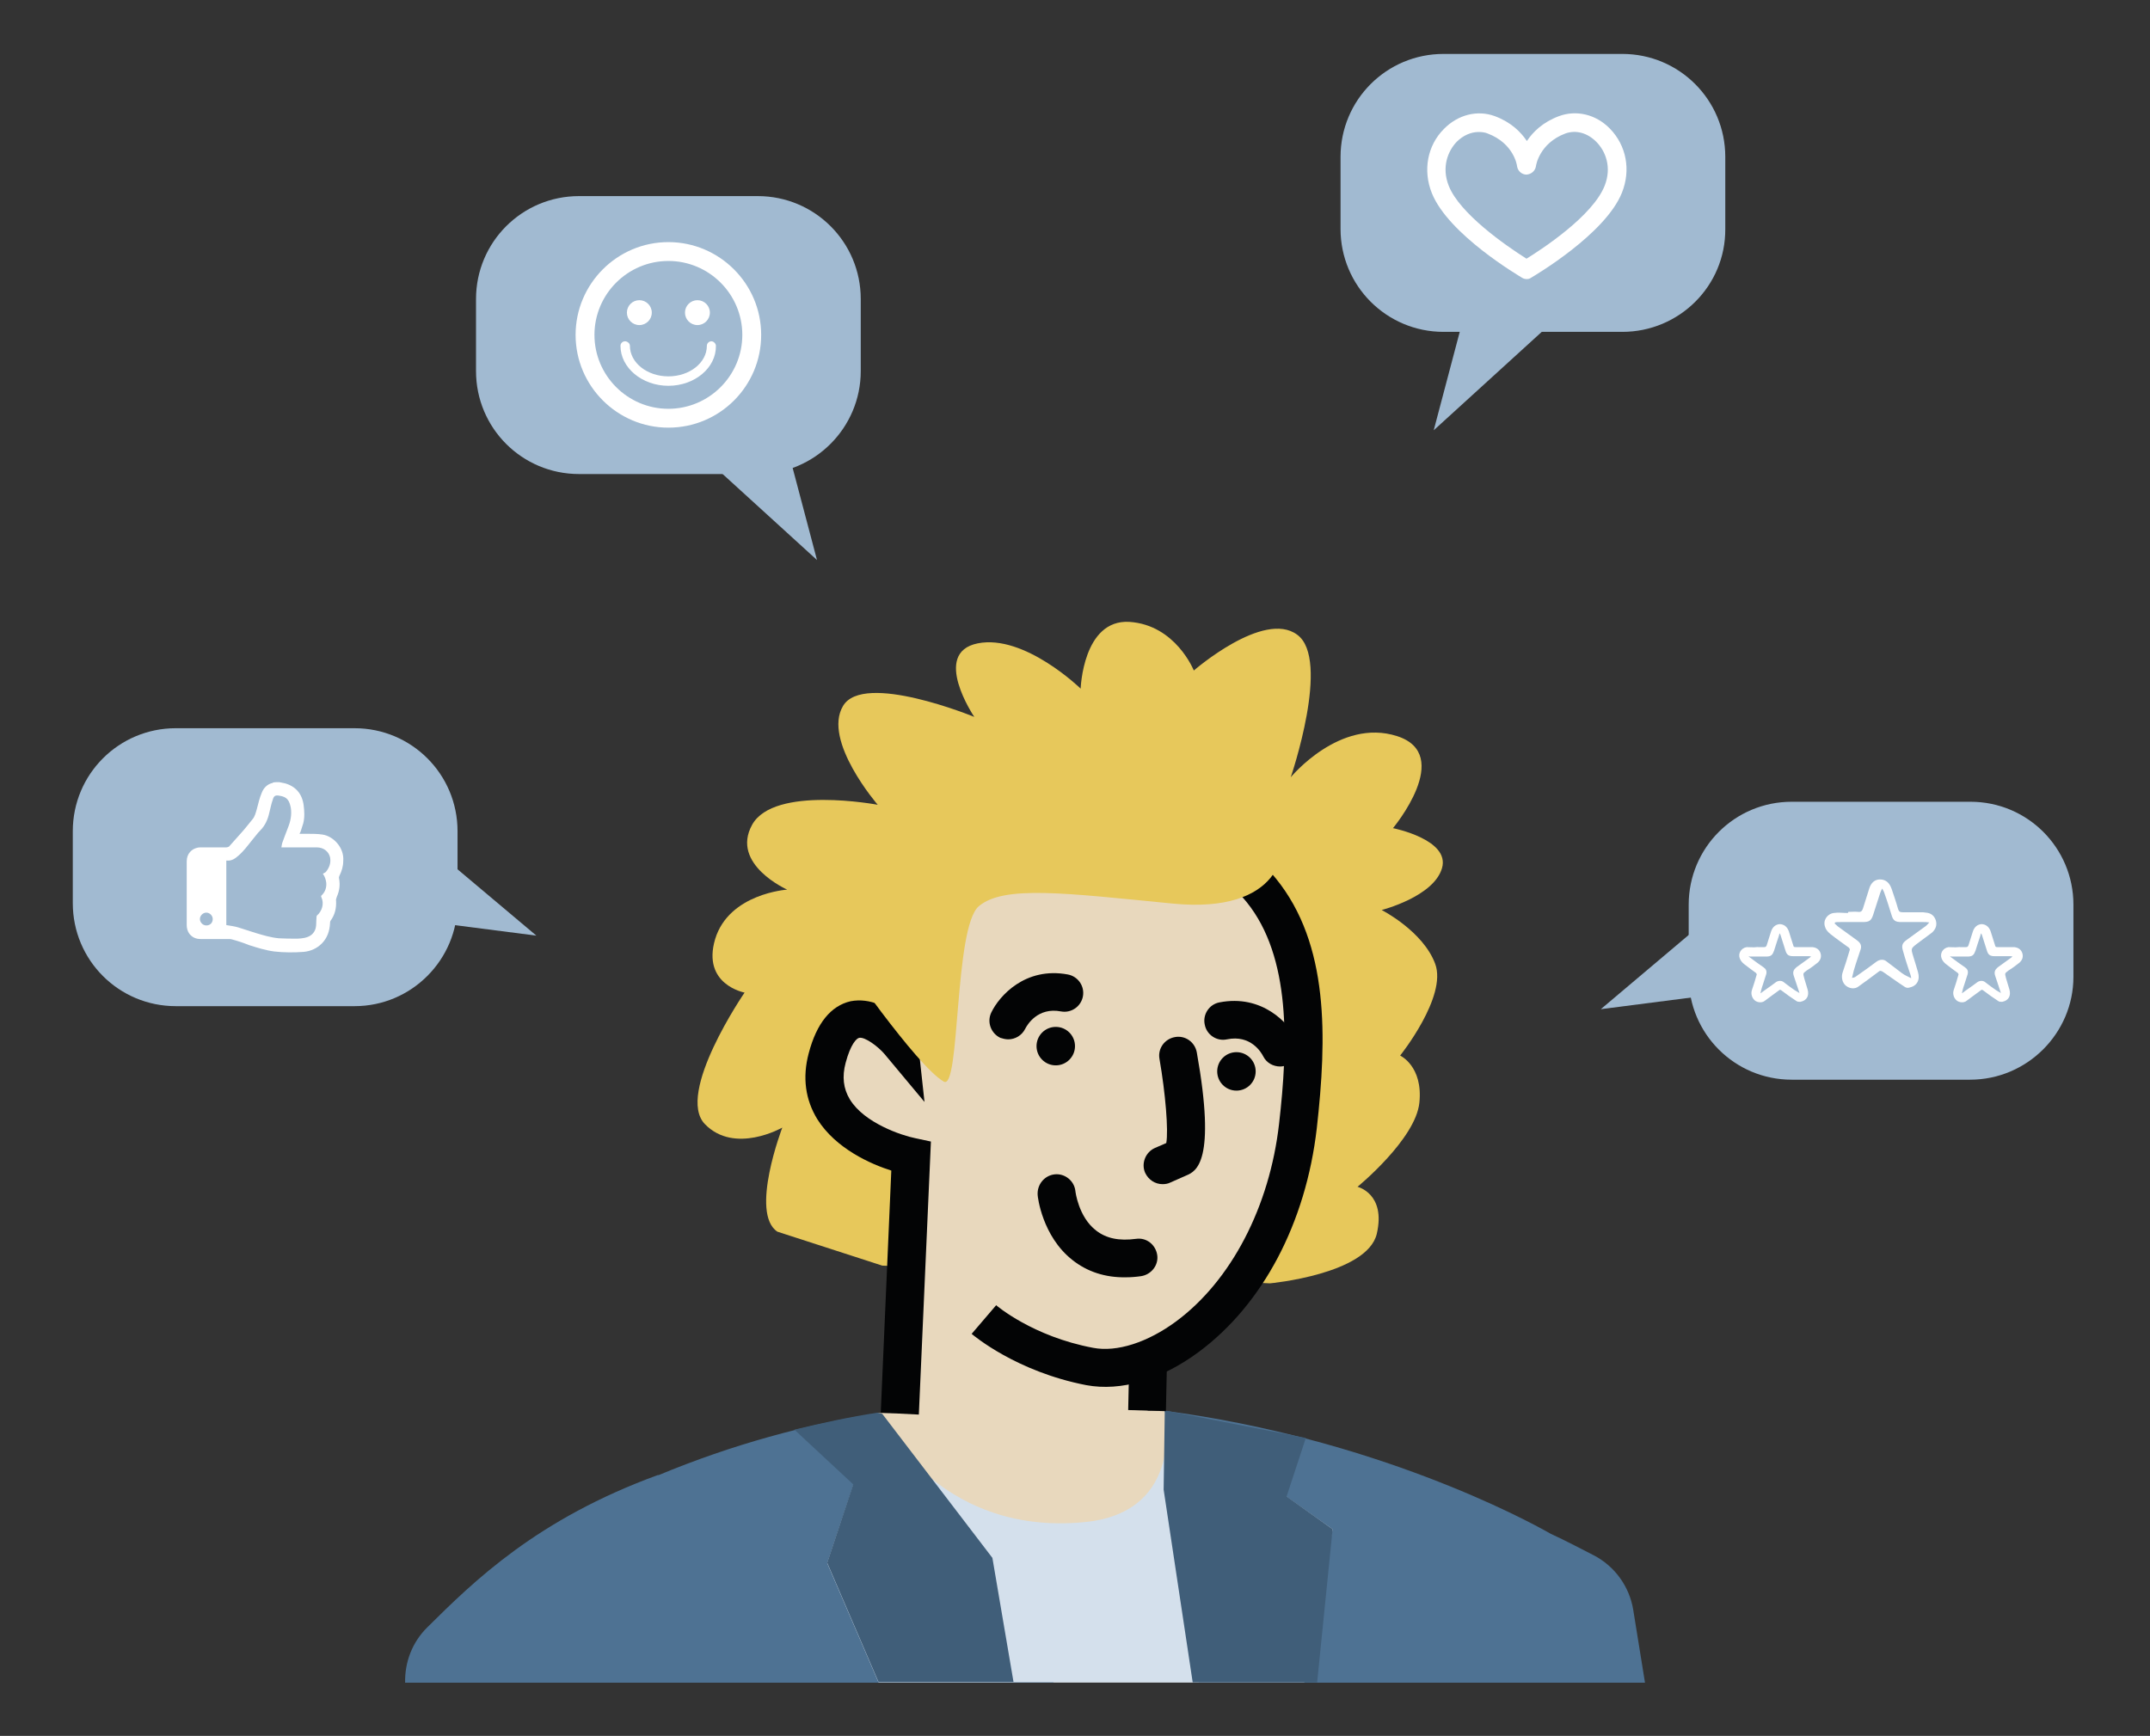
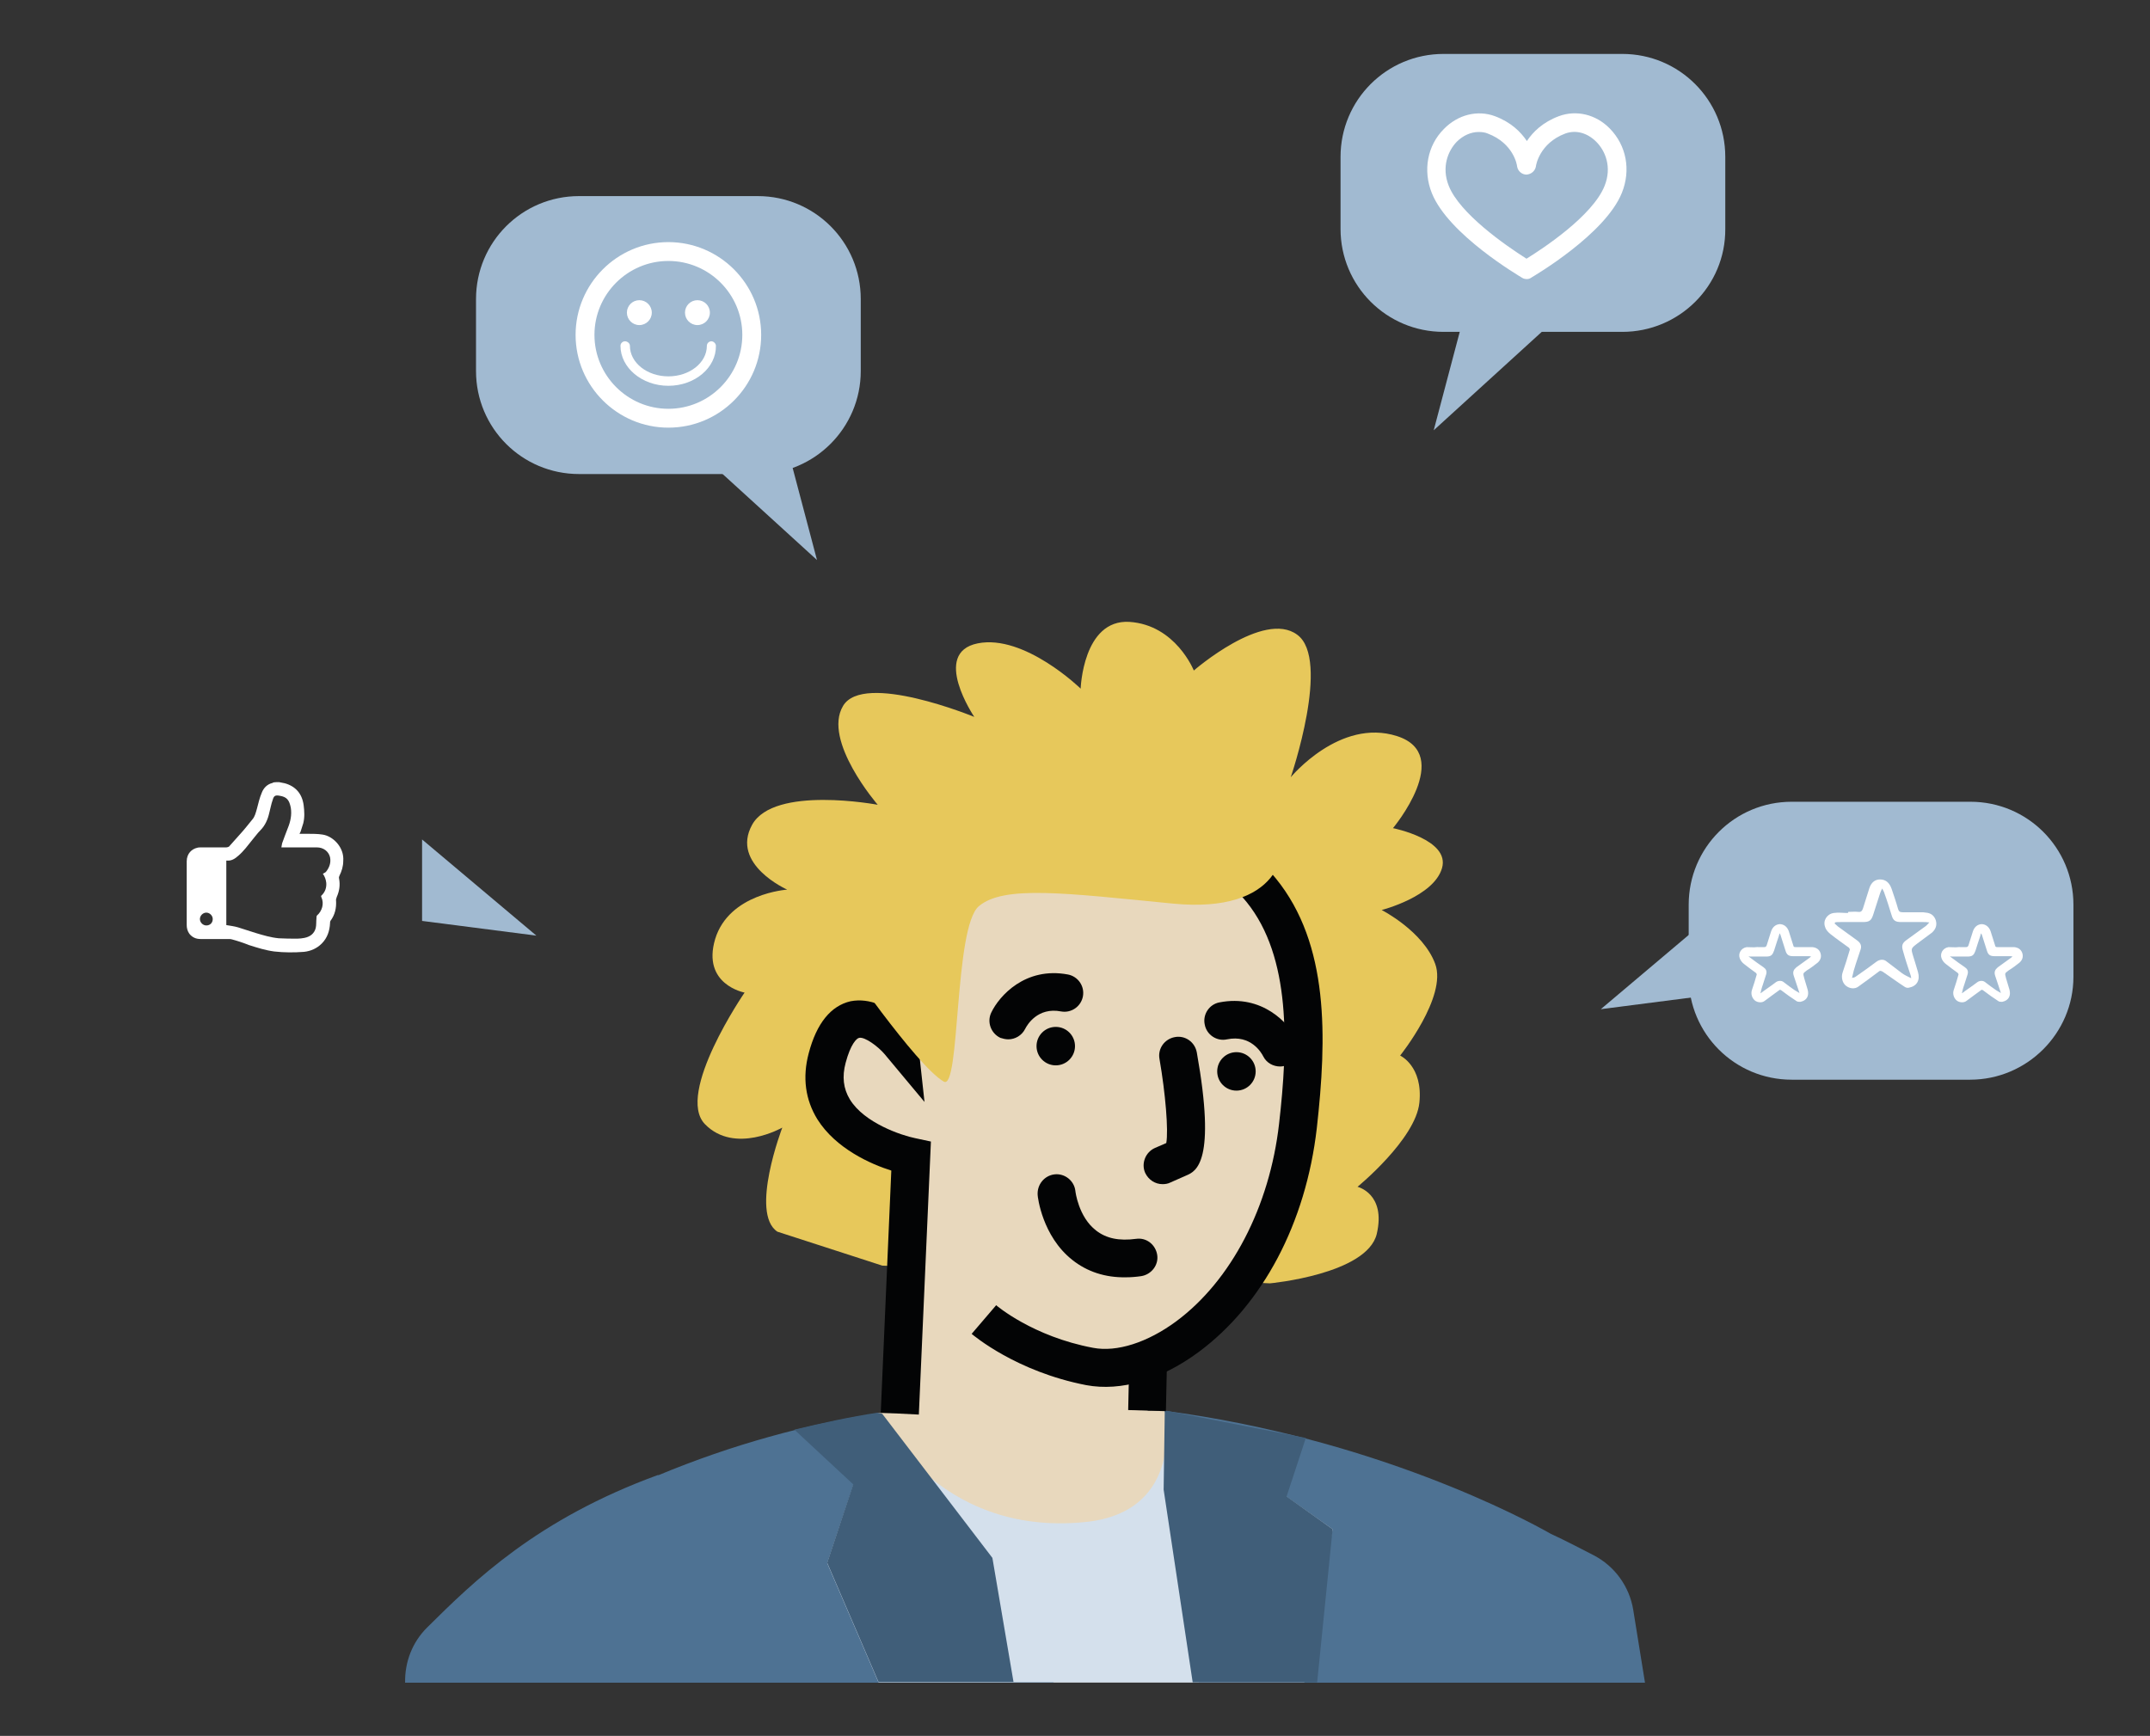
<svg xmlns="http://www.w3.org/2000/svg" version="1.1" x="0px" y="0px" viewBox="0 0 57 46.03" style="enable-background:new 0 0 57 46.03;" xml:space="preserve">
  <rect x="0" y="0" width="57" height="46.03" fill="#333333" stroke="none" />
  <style type="text/css">
	.st0{display:none;}
	.st1{display:inline;fill:#D4E0EC;}
	.st2{fill:#4E7293;}
	.st3{fill:#E8D8BD;}
	.st4{fill:#E7C85B;}
	.st5{fill:#030405;}
	.st6{fill:#A1BAD1;}
	.st7{fill:#FFFFFF;}
	.st8{fill:#D4E0EC;}
	.st9{fill:#405E79;}
	.st10{fill:#FFFFFF;stroke:#FFFFFF;stroke-width:0.05;stroke-miterlimit:10;}
</style>
  <g id="HG" class="st0">
    <rect x="-389.25" y="-10.24" class="st1" width="386.96" height="273.61" />
  </g>
  <g id="Kathrin">
    <path class="st2" d="M43.61,44.61l-0.31-1.92c-0.1-0.62-0.49-1.16-1.05-1.45c-0.35-0.18-0.73-0.38-1.14-0.57   c-0.7-0.4-4.69-2.53-10.23-3.26c-2.08,0.58-4.44,0.78-7.62,0.07c-1.88,0.29-3.84,0.82-5.81,1.64c0,0,0,0,0-0.01   c-3.21,1.17-4.88,2.81-6.13,4.05c-0.39,0.39-0.59,0.91-0.58,1.46H43.61z" />
    <path class="st3" d="M27.94,44.61h3.84c1.24-2.06-0.91-7.21-0.91-7.21l-7.62,0.07C23.26,37.47,25.2,42.56,27.94,44.61z" />
    <rect x="23.84" y="34.07" transform="matrix(-1 6.252503e-03 -6.252503e-03 -1 54.483 71.786)" class="st3" width="6.57" height="3.82" />
    <path class="st4" d="M36.93,21.96c0,0,1.63-1.95,0.11-2.44c-1.52-0.49-2.82,1.09-2.82,1.09s1.07-3.13,0.17-3.78   c-0.89-0.66-2.74,0.95-2.74,0.95s-0.48-1.21-1.71-1.29c-1.23-0.07-1.29,1.77-1.29,1.77s-1.49-1.45-2.73-1.2   c-1.24,0.25-0.09,1.95-0.09,1.95s-2.94-1.21-3.48-0.29c-0.55,0.92,0.92,2.62,0.92,2.62s-2.75-0.52-3.33,0.53   c-0.58,1.05,0.93,1.72,0.93,1.72s-1.54,0.1-1.91,1.31c-0.36,1.21,0.78,1.42,0.78,1.42s-1.84,2.68-1.05,3.49s2.05,0.09,2.05,0.09   s-0.87,2.27-0.13,2.76l2.78,0.9l10.28,0.47c0,0,2.57-0.24,2.83-1.31c0.25-1.07-0.51-1.25-0.51-1.25s1.54-1.26,1.64-2.23   c0.1-0.97-0.51-1.25-0.51-1.25s1.25-1.56,0.93-2.43c-0.32-0.87-1.42-1.43-1.42-1.43s1.38-0.35,1.6-1.11S36.93,21.96,36.93,21.96z" />
    <g>
      <path class="st3" d="M23.85,37.38l0.31-6.71c0,0-2.77-0.57-2.23-2.61c0.54-2.05,1.89-0.43,1.89-0.43s-0.74-6.57,4.94-6.03    c5.68,0.55,6.14,3.92,5.65,8.26s-3.55,6.74-5.52,6.37c-1.76-0.33-2.81-1.24-2.81-1.24" />
      <path class="st5" d="M24.36,37.51l0.32-7.24l-0.42-0.09c-0.35-0.07-1.35-0.4-1.73-1.03c-0.17-0.28-0.21-0.6-0.11-0.97    c0.13-0.49,0.29-0.65,0.36-0.66c0.15-0.03,0.5,0.23,0.67,0.43l1.06,1.27l-0.18-1.65c0-0.03-0.31-3,1.22-4.55    c0.73-0.74,1.8-1.06,3.17-0.92c2.08,0.2,3.5,0.8,4.33,1.82c1.18,1.46,1.1,3.79,0.86,5.88c-0.25,2.2-1.27,4.16-2.73,5.24    c-0.76,0.56-1.57,0.82-2.2,0.7c-1.6-0.3-2.56-1.12-2.57-1.13l-0.65,0.76c0.05,0.04,1.18,1,3.04,1.36    c0.92,0.17,1.98-0.14,2.98-0.88c1.7-1.26,2.84-3.42,3.13-5.93c0.27-2.41,0.33-4.88-1.08-6.62c-1.01-1.24-2.65-1.96-5.02-2.19    c-1.69-0.16-3.03,0.25-3.99,1.22c-1.23,1.25-1.5,3.13-1.53,4.3c-0.23-0.09-0.48-0.13-0.74-0.08c-0.52,0.12-0.9,0.58-1.11,1.38    c-0.17,0.64-0.09,1.23,0.23,1.75c0.49,0.78,1.42,1.19,1.96,1.36l-0.28,6.42L24.36,37.51z" />
    </g>
    <g>
      <path class="st5" d="M29.85,33.87c0.13,0,0.26-0.01,0.4-0.03c0.27-0.04,0.47-0.29,0.43-0.56c-0.04-0.27-0.28-0.47-0.56-0.43    c-0.45,0.06-0.79-0.01-1.06-0.22c-0.47-0.36-0.55-1.04-0.55-1.05c-0.03-0.27-0.28-0.47-0.55-0.44c-0.27,0.03-0.47,0.27-0.45,0.55    c0,0.04,0.12,1.09,0.92,1.72C28.82,33.72,29.3,33.88,29.85,33.87z" />
      <path class="st5" d="M30.36,31.1c-0.11-0.25,0.01-0.55,0.26-0.66l0.3-0.13c0.06-0.33-0.02-1.31-0.18-2.23    c-0.05-0.27,0.13-0.53,0.41-0.58c0.27-0.05,0.53,0.13,0.58,0.41c0.52,2.91-0.02,3.15-0.28,3.26l-0.43,0.19    c-0.06,0.03-0.13,0.04-0.2,0.04C30.63,31.4,30.45,31.29,30.36,31.1z M30.89,30.39L30.89,30.39L30.89,30.39z" />
      <path class="st5" d="M26.73,27.56c0.18,0,0.36-0.1,0.45-0.28c0.05-0.1,0.33-0.58,0.95-0.46c0.27,0.05,0.53-0.13,0.58-0.4    c0.05-0.27-0.13-0.53-0.4-0.58c-1.13-0.21-1.82,0.57-2.03,1.01c-0.12,0.25-0.01,0.55,0.24,0.67    C26.58,27.54,26.66,27.56,26.73,27.56z" />
      <path class="st5" d="M33.94,28.28c0.07,0,0.15-0.02,0.22-0.05c0.24-0.12,0.35-0.42,0.22-0.66c-0.21-0.44-0.92-1.21-2.05-0.99    c-0.27,0.05-0.45,0.32-0.39,0.59c0.05,0.27,0.32,0.45,0.59,0.39c0.63-0.13,0.91,0.35,0.96,0.45    C33.58,28.19,33.76,28.28,33.94,28.28z" />
      <circle class="st5" cx="27.99" cy="27.74" r="0.51" />
      <circle class="st5" cx="32.78" cy="28.41" r="0.51" />
    </g>
-     <path class="st4" d="M33.9,21.95c0.3,0.59,0.05,2.29-2.81,2.01s-4.48-0.49-5.14,0.07c-0.66,0.56-0.49,4.91-0.93,4.65   c-0.73-0.42-2.75-3.36-2.75-3.36s1.89-4.86,4.03-5.02S33.9,21.95,33.9,21.95z" />
+     <path class="st4" d="M33.9,21.95c0.3,0.59,0.05,2.29-2.81,2.01s-4.48-0.49-5.14,0.07c-0.66,0.56-0.49,4.91-0.93,4.65   c-0.73-0.42-2.75-3.36-2.75-3.36s1.89-4.86,4.03-5.02S33.9,21.95,33.9,21.95" />
    <path class="st6" d="M20.09,12.57h-4.74c-1.51,0-2.73-1.22-2.73-2.73V7.93c0-1.51,1.22-2.73,2.73-2.73h4.74   c1.51,0,2.73,1.22,2.73,2.73v1.91C22.82,11.34,21.6,12.57,20.09,12.57z" />
    <polygon class="st6" points="18.73,12.18 21.66,14.85 20.88,11.9  " />
    <polygon class="st6" points="40.94,8.74 38.01,11.41 38.79,8.46  " />
    <path class="st7" d="M17.72,11.34c-1.35,0-2.46-1.1-2.46-2.46c0-1.35,1.1-2.46,2.46-2.46c1.35,0,2.46,1.1,2.46,2.46   C20.18,10.24,19.08,11.34,17.72,11.34z M17.72,6.92c-1.08,0-1.96,0.88-1.96,1.96c0,1.08,0.88,1.96,1.96,1.96s1.96-0.88,1.96-1.96   C19.68,7.8,18.8,6.92,17.72,6.92z" />
    <circle class="st7" cx="16.95" cy="8.29" r="0.33" />
    <circle class="st7" cx="18.49" cy="8.29" r="0.33" />
    <path class="st7" d="M17.72,10.23c-0.7,0-1.27-0.48-1.27-1.06c0-0.07,0.06-0.12,0.12-0.12S16.7,9.1,16.7,9.17   c0,0.45,0.46,0.81,1.02,0.81s1.02-0.36,1.02-0.81c0-0.07,0.06-0.12,0.12-0.12s0.12,0.06,0.12,0.12   C18.99,9.75,18.42,10.23,17.72,10.23z" />
-     <path class="st6" d="M9.4,26.68H4.66c-1.51,0-2.73-1.22-2.73-2.73v-1.91c0-1.51,1.22-2.73,2.73-2.73H9.4   c1.51,0,2.73,1.22,2.73,2.73v1.91C12.13,25.45,10.91,26.68,9.4,26.68z" />
    <polygon class="st6" points="11.19,22.26 14.22,24.81 11.19,24.42  " />
    <path class="st6" d="M43.01,8.8h-4.74c-1.51,0-2.73-1.22-2.73-2.73V4.16c0-1.51,1.22-2.73,2.73-2.73h4.74   c1.51,0,2.73,1.22,2.73,2.73v1.91C45.75,7.58,44.52,8.8,43.01,8.8z" />
    <path class="st8" d="M34.58,44.61l0.75-4.06l-4.45-3.15c0,0,0.58,2.69-2.11,2.96c-3.97,0.4-5.51-2.89-5.51-2.89l-1.33,3.98   l1.36,3.16H34.58z" />
    <g>
      <path class="st9" d="M23.39,37.49c-0.04-0.01-0.09-0.02-0.13-0.03c-0.72,0.11-1.46,0.27-2.2,0.45l1.56,1.45l-0.69,2.08l1.36,3.16    h3.58l-0.56-3.29L23.39,37.49z" />
    </g>
    <polygon class="st9" points="34.92,44.61 35.33,40.55 34.11,39.68 34.62,38.13 30.88,37.4 30.85,39.5 31.62,44.61  " />
    <g id="kQnoXf_00000003083808801987654810000004814485459540491705_">
      <g>
        <path class="st7" d="M7.4,20.74c0.05,0.01,0.1,0.02,0.15,0.03c0.29,0.08,0.46,0.28,0.5,0.58c0.02,0.16,0.03,0.32-0.01,0.48     c-0.02,0.07-0.05,0.15-0.07,0.22c-0.01,0.02-0.02,0.04-0.03,0.06c0.08,0,0.15,0,0.22,0c0.13,0,0.26,0,0.39,0.02     c0.28,0.04,0.58,0.34,0.55,0.7C9.1,22.97,9.06,23.1,9,23.22c-0.01,0.02-0.02,0.05-0.01,0.08c0.03,0.17,0.01,0.32-0.06,0.48     c-0.01,0.03-0.03,0.08-0.02,0.11c0.01,0.19-0.03,0.37-0.15,0.53c-0.01,0.02-0.01,0.04-0.01,0.06c-0.01,0.2-0.07,0.39-0.22,0.54     c-0.13,0.13-0.29,0.2-0.47,0.22c-0.26,0.02-0.53,0.02-0.79-0.01c-0.23-0.03-0.45-0.1-0.67-0.17C6.45,25,6.3,24.95,6.15,24.91     c-0.03-0.01-0.07-0.01-0.1-0.01c-0.24,0-0.49,0-0.73,0c-0.12,0-0.22-0.04-0.3-0.14c-0.05-0.07-0.07-0.15-0.07-0.23     c0-0.56,0-1.12,0-1.69c0-0.21,0.14-0.33,0.28-0.36c0.03-0.01,0.07-0.01,0.1-0.01c0.22,0,0.45,0,0.67,0     c0.02,0,0.05-0.01,0.07-0.02c0.11-0.12,0.22-0.25,0.33-0.37c0.1-0.11,0.19-0.23,0.29-0.35c0.07-0.08,0.09-0.18,0.12-0.28     c0.04-0.15,0.07-0.29,0.13-0.43c0.05-0.13,0.15-0.23,0.29-0.26c0,0,0,0,0.01-0.01C7.28,20.74,7.34,20.74,7.4,20.74z M8.56,23.17     c0.03-0.02,0.06-0.03,0.08-0.05c0.09-0.11,0.14-0.24,0.11-0.39c-0.04-0.16-0.18-0.26-0.35-0.26c-0.29,0-0.59,0-0.88,0     c-0.02,0-0.03,0-0.06,0c0.01-0.04,0.01-0.08,0.02-0.11c0.05-0.14,0.1-0.27,0.15-0.4c0.07-0.17,0.11-0.35,0.08-0.54     c-0.04-0.2-0.1-0.29-0.3-0.32c-0.11-0.02-0.15,0-0.18,0.11c-0.04,0.11-0.06,0.23-0.09,0.34c-0.04,0.18-0.11,0.34-0.24,0.47     c-0.08,0.08-0.14,0.17-0.21,0.25c-0.12,0.15-0.23,0.3-0.37,0.42c-0.09,0.08-0.18,0.14-0.3,0.13c-0.01,0-0.01,0-0.02,0     c0,0.57,0,1.15,0,1.71c0.11,0.02,0.21,0.03,0.31,0.06c0.16,0.05,0.32,0.1,0.47,0.15c0.2,0.06,0.4,0.12,0.61,0.14     c0.17,0.01,0.33,0.01,0.5,0.01c0.06,0,0.12-0.01,0.18-0.02c0.15-0.03,0.26-0.11,0.3-0.26c0.02-0.08,0.01-0.17,0.02-0.26     c0-0.02,0-0.05,0.01-0.07c0.14-0.12,0.2-0.32,0.12-0.49c-0.01-0.02-0.01-0.04,0.01-0.05c0.09-0.09,0.13-0.2,0.12-0.33     C8.64,23.32,8.61,23.24,8.56,23.17z M5.64,24.37c0-0.09-0.08-0.17-0.17-0.17c-0.09,0-0.17,0.08-0.17,0.17     c0,0.09,0.08,0.17,0.17,0.17C5.57,24.54,5.64,24.47,5.64,24.37z" />
      </g>
    </g>
    <path class="st7" d="M40.48,7.4c-0.04,0-0.09-0.01-0.12-0.03c-0.08-0.05-1.96-1.15-2.4-2.25c-0.24-0.6-0.12-1.26,0.32-1.7   c0.37-0.38,0.89-0.51,1.35-0.34c0.43,0.16,0.69,0.42,0.85,0.66c0.16-0.24,0.42-0.5,0.85-0.66c0.46-0.17,0.98-0.05,1.35,0.33   c0.44,0.45,0.56,1.1,0.32,1.7c-0.44,1.1-2.32,2.2-2.4,2.25C40.56,7.39,40.52,7.4,40.48,7.4z M39.2,3.5c-0.2,0-0.41,0.09-0.58,0.26   C38.39,4,38.21,4.43,38.41,4.93c0.29,0.73,1.49,1.57,2.06,1.93c0.42-0.26,1.75-1.13,2.07-1.93c0.2-0.5,0.02-0.93-0.22-1.17   c-0.24-0.24-0.54-0.32-0.82-0.22c-0.69,0.26-0.78,0.85-0.78,0.87c-0.02,0.12-0.12,0.21-0.25,0.22c-0.12,0-0.23-0.09-0.25-0.22   c0-0.03-0.09-0.61-0.78-0.87C39.37,3.51,39.29,3.5,39.2,3.5z" />
    <polygon class="st5" points="30.91,37.42 30.94,36.04 29.94,36.01 29.91,37.39  " />
    <path class="st6" d="M52.23,28.63H47.5c-1.51,0-2.73-1.22-2.73-2.73v-1.91c0-1.51,1.22-2.73,2.73-2.73h4.74   c1.51,0,2.73,1.22,2.73,2.73v1.91C54.97,27.4,53.74,28.63,52.23,28.63z" />
    <polygon class="st6" points="45.46,24.21 42.44,26.76 45.47,26.37  " />
    <path class="st7" d="M49,24.18c0.09,0,0.18-0.01,0.27,0c0.07,0.01,0.1-0.03,0.12-0.09c0.06-0.18,0.11-0.36,0.17-0.54   c0.05-0.15,0.15-0.23,0.28-0.23c0.15,0,0.25,0.08,0.31,0.25c0.06,0.18,0.12,0.35,0.17,0.53c0.02,0.07,0.05,0.09,0.12,0.09   c0.16,0,0.32,0,0.48,0c0.05,0,0.09,0,0.14,0.01c0.13,0.01,0.22,0.08,0.26,0.2c0.04,0.13,0,0.24-0.1,0.33   c-0.13,0.1-0.26,0.19-0.39,0.29c-0.17,0.13-0.17,0.13-0.11,0.33c0.04,0.14,0.09,0.28,0.13,0.43c0.06,0.21-0.03,0.37-0.24,0.41   c-0.04,0.01-0.08,0-0.11-0.02c-0.2-0.13-0.39-0.27-0.58-0.4c-0.05-0.03-0.08-0.04-0.12,0c-0.17,0.13-0.35,0.26-0.53,0.39   c-0.09,0.07-0.23,0.06-0.33-0.02c-0.1-0.08-0.13-0.23-0.09-0.35c0.07-0.2,0.13-0.4,0.19-0.6c0.01-0.02-0.02-0.07-0.05-0.08   c-0.15-0.11-0.31-0.22-0.46-0.34c-0.06-0.05-0.12-0.11-0.14-0.18c-0.07-0.17,0.04-0.35,0.22-0.38c0.13-0.02,0.26,0,0.38,0   C49,24.19,49,24.19,49,24.18z M48.65,24.46c0,0.01-0.01,0.02-0.01,0.03c0.03,0.03,0.06,0.05,0.09,0.08   c0.17,0.12,0.34,0.25,0.51,0.37c0.08,0.06,0.12,0.13,0.09,0.23c-0.04,0.13-0.09,0.26-0.13,0.39c-0.04,0.12-0.07,0.23-0.1,0.37   c0.05-0.01,0.06-0.01,0.08-0.02c0.19-0.13,0.38-0.27,0.57-0.41c0.08-0.06,0.19-0.07,0.26-0.01c0.14,0.11,0.28,0.21,0.42,0.32   c0.07,0.05,0.14,0.08,0.24,0.13c-0.01-0.05-0.01-0.07-0.02-0.09c-0.07-0.21-0.14-0.42-0.2-0.64c-0.04-0.13-0.02-0.2,0.09-0.28   c0.17-0.12,0.34-0.25,0.51-0.37c0.03-0.02,0.05-0.05,0.1-0.1c-0.07-0.01-0.12-0.01-0.16-0.01c-0.2,0-0.39,0-0.59,0   c-0.15,0-0.21-0.04-0.25-0.18c-0.06-0.19-0.12-0.39-0.19-0.58c-0.01-0.04-0.03-0.07-0.06-0.13c-0.03,0.06-0.05,0.1-0.06,0.14   c-0.06,0.19-0.12,0.37-0.18,0.56c-0.05,0.15-0.1,0.19-0.27,0.19c-0.2,0-0.39,0-0.59,0C48.72,24.45,48.68,24.45,48.65,24.46z" />
    <path class="st10" d="M51.93,25.14c0.06,0,0.13,0,0.19,0c0.05,0,0.07-0.02,0.09-0.06c0.04-0.13,0.08-0.26,0.12-0.38   c0.04-0.11,0.11-0.16,0.2-0.17c0.1,0,0.18,0.06,0.22,0.17c0.04,0.12,0.08,0.25,0.12,0.38c0.01,0.05,0.04,0.06,0.09,0.06   c0.11,0,0.23,0,0.34,0c0.03,0,0.07,0,0.1,0c0.09,0.01,0.16,0.05,0.19,0.14c0.03,0.09,0,0.17-0.07,0.23   c-0.09,0.07-0.18,0.14-0.28,0.2c-0.12,0.09-0.12,0.09-0.08,0.24c0.03,0.1,0.06,0.2,0.09,0.3c0.04,0.15-0.02,0.26-0.17,0.29   c-0.03,0-0.06,0-0.08-0.01c-0.14-0.09-0.28-0.19-0.41-0.29c-0.03-0.02-0.06-0.03-0.09,0c-0.12,0.09-0.25,0.18-0.38,0.28   c-0.06,0.05-0.17,0.04-0.23-0.01c-0.07-0.06-0.1-0.16-0.07-0.25c0.05-0.14,0.09-0.28,0.13-0.42c0-0.02-0.02-0.05-0.03-0.06   c-0.11-0.08-0.22-0.16-0.32-0.24c-0.04-0.03-0.08-0.08-0.1-0.13c-0.05-0.12,0.03-0.25,0.16-0.27   C51.74,25.14,51.84,25.15,51.93,25.14C51.93,25.15,51.93,25.15,51.93,25.14z M51.67,25.34c0,0.01,0,0.01-0.01,0.02   c0.02,0.02,0.04,0.04,0.06,0.05c0.12,0.09,0.24,0.18,0.36,0.26c0.06,0.04,0.08,0.09,0.06,0.16c-0.03,0.09-0.06,0.19-0.09,0.28   c-0.03,0.08-0.05,0.17-0.07,0.26c0.03-0.01,0.05-0.01,0.05-0.01c0.13-0.1,0.27-0.19,0.4-0.29c0.05-0.04,0.13-0.05,0.18-0.01   c0.1,0.08,0.2,0.15,0.3,0.22c0.05,0.03,0.1,0.06,0.17,0.1c-0.01-0.04-0.01-0.05-0.01-0.06c-0.05-0.15-0.1-0.3-0.15-0.45   c-0.03-0.09-0.01-0.14,0.06-0.2c0.12-0.09,0.24-0.17,0.36-0.26c0.02-0.02,0.04-0.04,0.07-0.07c-0.05,0-0.08-0.01-0.11-0.01   c-0.14,0-0.28,0-0.42,0c-0.11,0-0.15-0.03-0.18-0.13c-0.04-0.14-0.09-0.27-0.13-0.41c-0.01-0.03-0.02-0.05-0.05-0.09   c-0.02,0.05-0.04,0.07-0.04,0.1c-0.04,0.13-0.09,0.26-0.13,0.4c-0.04,0.11-0.07,0.14-0.19,0.14c-0.14,0-0.28,0-0.42,0   C51.73,25.33,51.7,25.34,51.67,25.34z" />
    <path class="st10" d="M46.58,25.14c0.06,0,0.13,0,0.19,0c0.05,0,0.07-0.02,0.09-0.06c0.04-0.13,0.08-0.26,0.12-0.38   c0.04-0.11,0.11-0.16,0.2-0.17c0.1,0,0.18,0.06,0.22,0.17c0.04,0.12,0.08,0.25,0.12,0.38c0.01,0.05,0.04,0.06,0.09,0.06   c0.11,0,0.23,0,0.34,0c0.03,0,0.07,0,0.1,0c0.09,0.01,0.16,0.05,0.19,0.14c0.03,0.09,0,0.17-0.07,0.23   c-0.09,0.07-0.18,0.14-0.28,0.2c-0.12,0.09-0.12,0.09-0.08,0.24c0.03,0.1,0.06,0.2,0.09,0.3c0.04,0.15-0.02,0.26-0.17,0.29   c-0.03,0-0.06,0-0.08-0.01c-0.14-0.09-0.28-0.19-0.41-0.29c-0.03-0.02-0.06-0.03-0.09,0c-0.12,0.09-0.25,0.18-0.38,0.28   c-0.06,0.05-0.17,0.04-0.23-0.01c-0.07-0.06-0.1-0.16-0.07-0.25c0.05-0.14,0.09-0.28,0.13-0.42c0-0.02-0.02-0.05-0.03-0.06   c-0.11-0.08-0.22-0.16-0.32-0.24c-0.04-0.03-0.08-0.08-0.1-0.13c-0.05-0.12,0.03-0.25,0.16-0.27   C46.4,25.14,46.49,25.15,46.58,25.14C46.58,25.15,46.58,25.15,46.58,25.14z M46.33,25.34c0,0.01,0,0.01-0.01,0.02   c0.02,0.02,0.04,0.04,0.06,0.05c0.12,0.09,0.24,0.18,0.36,0.26c0.06,0.04,0.08,0.09,0.06,0.16c-0.03,0.09-0.06,0.19-0.09,0.28   c-0.03,0.08-0.05,0.17-0.07,0.26c0.03-0.01,0.05-0.01,0.05-0.01c0.13-0.1,0.27-0.19,0.4-0.29c0.05-0.04,0.13-0.05,0.18-0.01   c0.1,0.08,0.2,0.15,0.3,0.22c0.05,0.03,0.1,0.06,0.17,0.1c-0.01-0.04-0.01-0.05-0.01-0.06c-0.05-0.15-0.1-0.3-0.15-0.45   c-0.03-0.09-0.01-0.14,0.06-0.2c0.12-0.09,0.24-0.17,0.36-0.26c0.02-0.02,0.04-0.04,0.07-0.07c-0.05,0-0.08-0.01-0.11-0.01   c-0.14,0-0.28,0-0.42,0c-0.11,0-0.15-0.03-0.18-0.13c-0.04-0.14-0.09-0.27-0.13-0.41c-0.01-0.03-0.02-0.05-0.05-0.09   c-0.02,0.05-0.04,0.07-0.04,0.1c-0.04,0.13-0.09,0.26-0.13,0.4c-0.04,0.11-0.07,0.14-0.19,0.14c-0.14,0-0.28,0-0.42,0   C46.38,25.33,46.35,25.34,46.33,25.34z" />
  </g>
</svg>